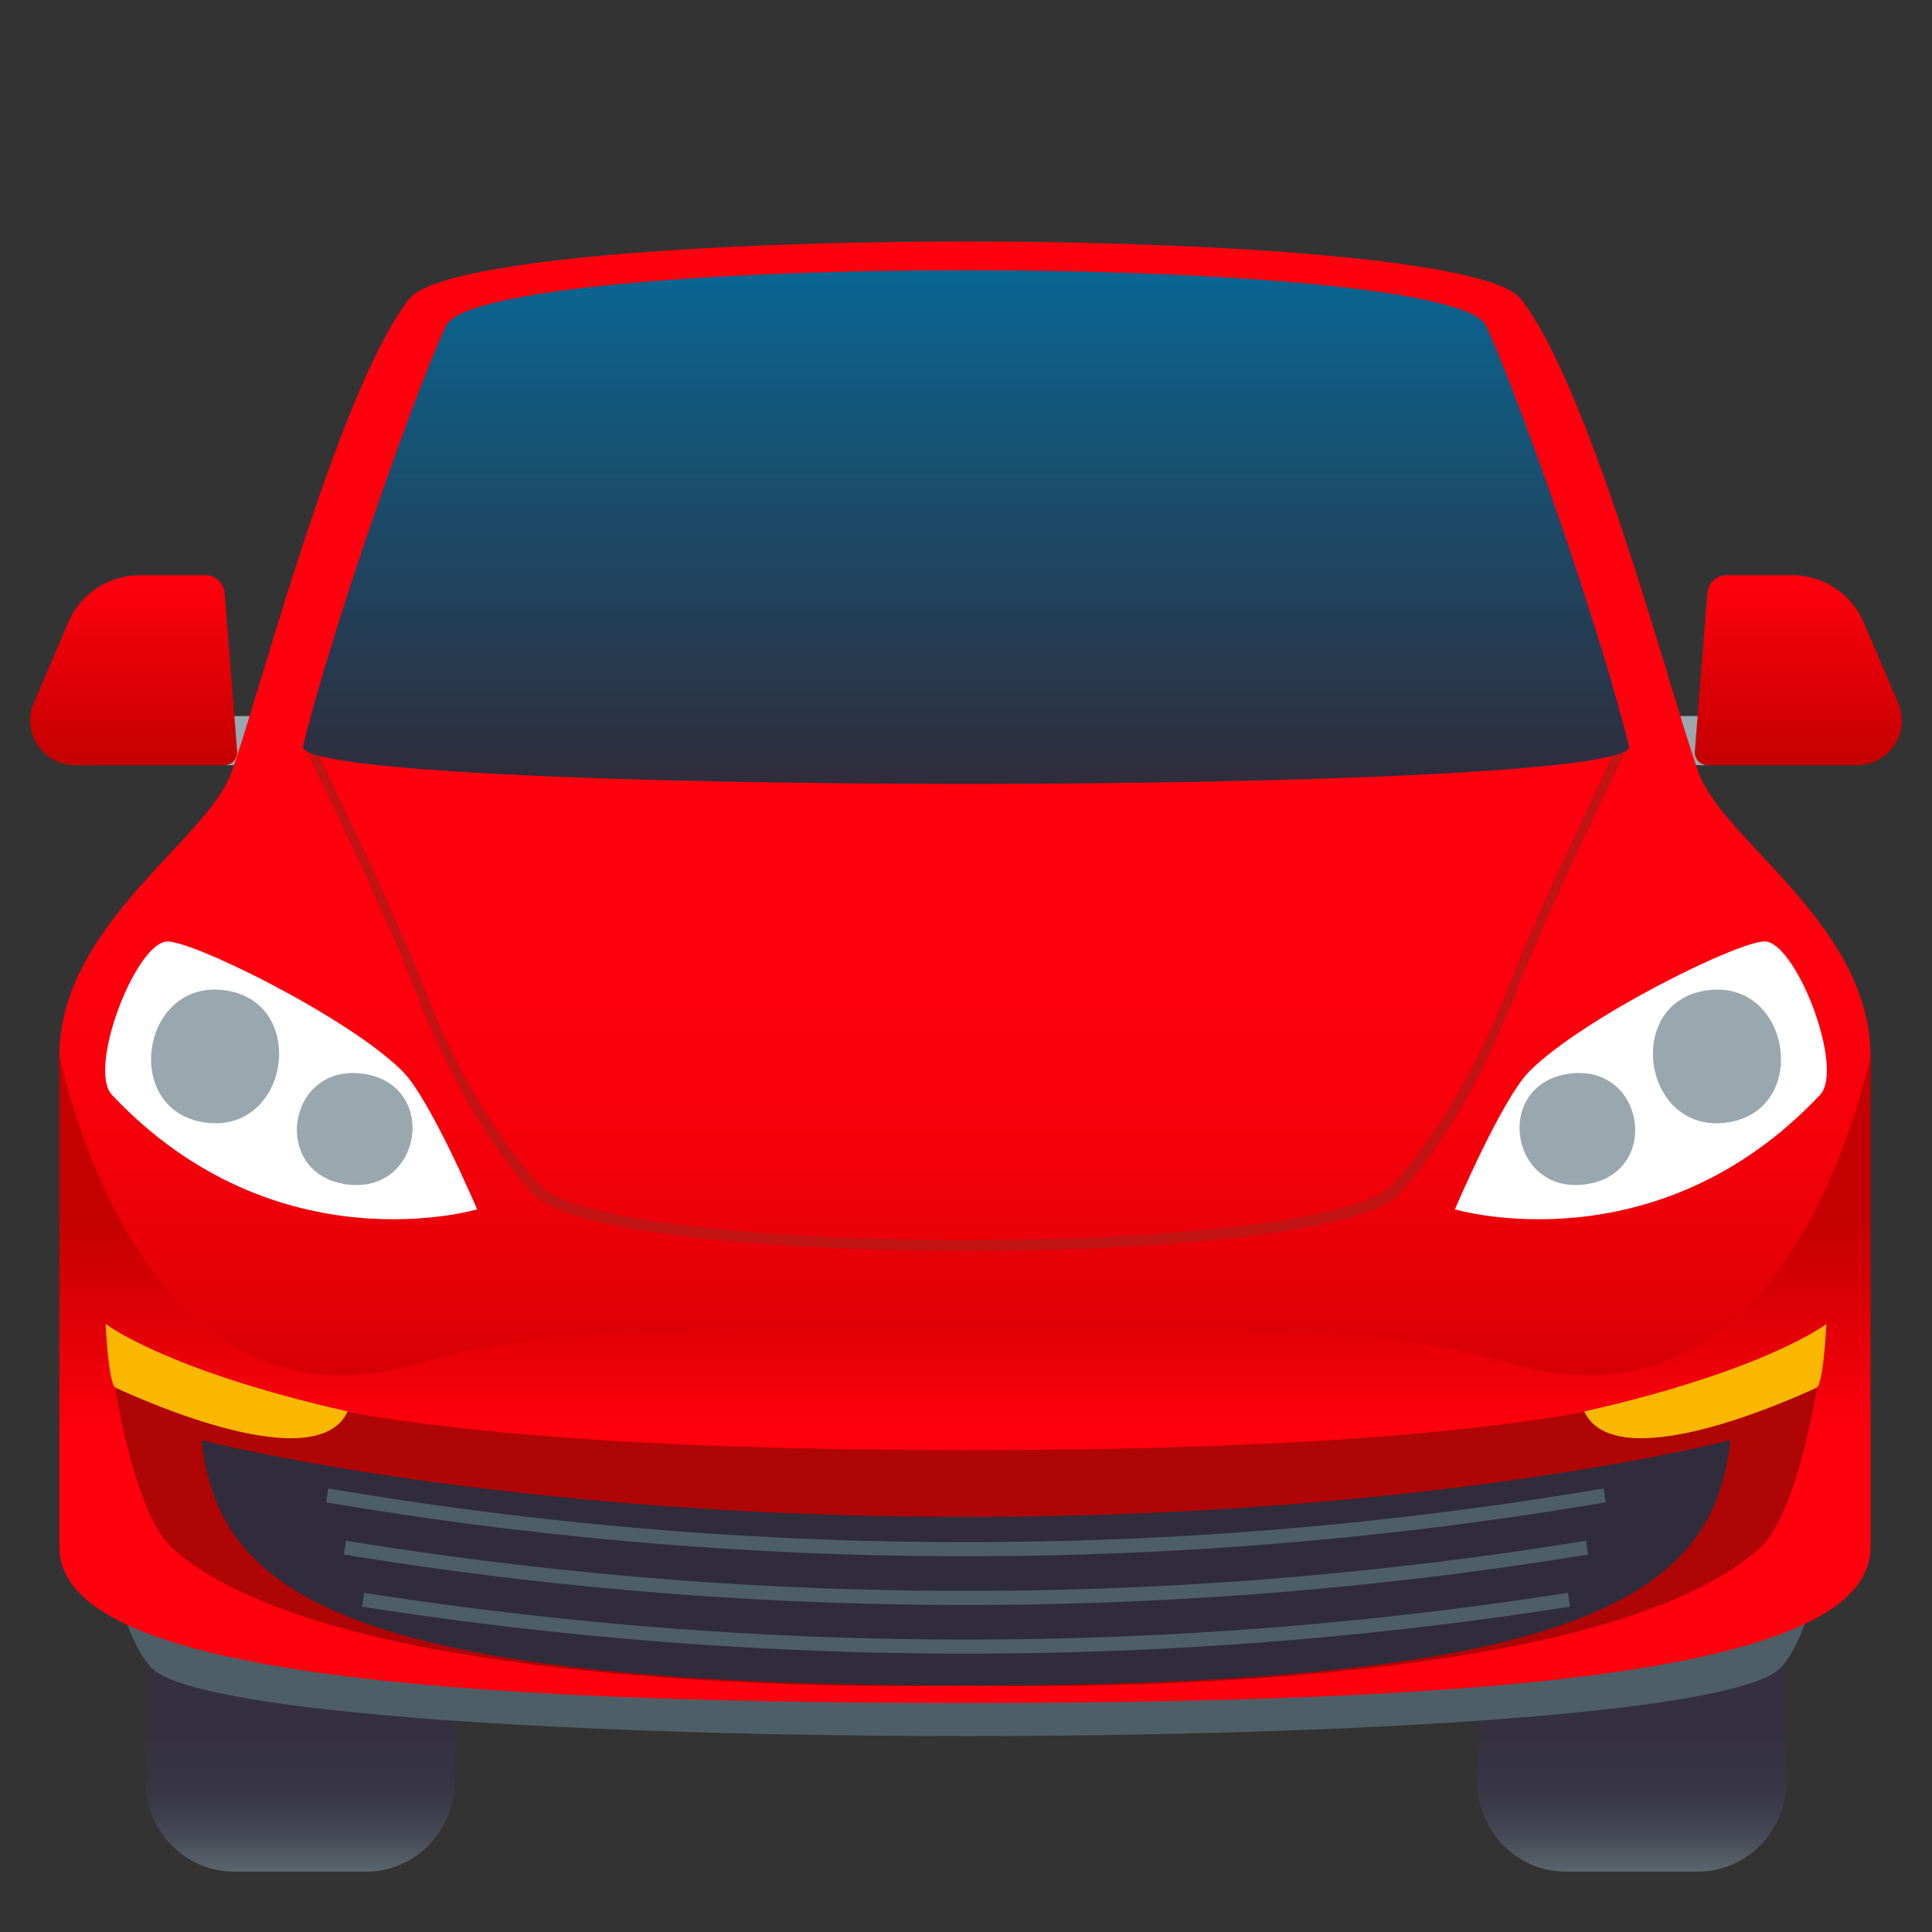
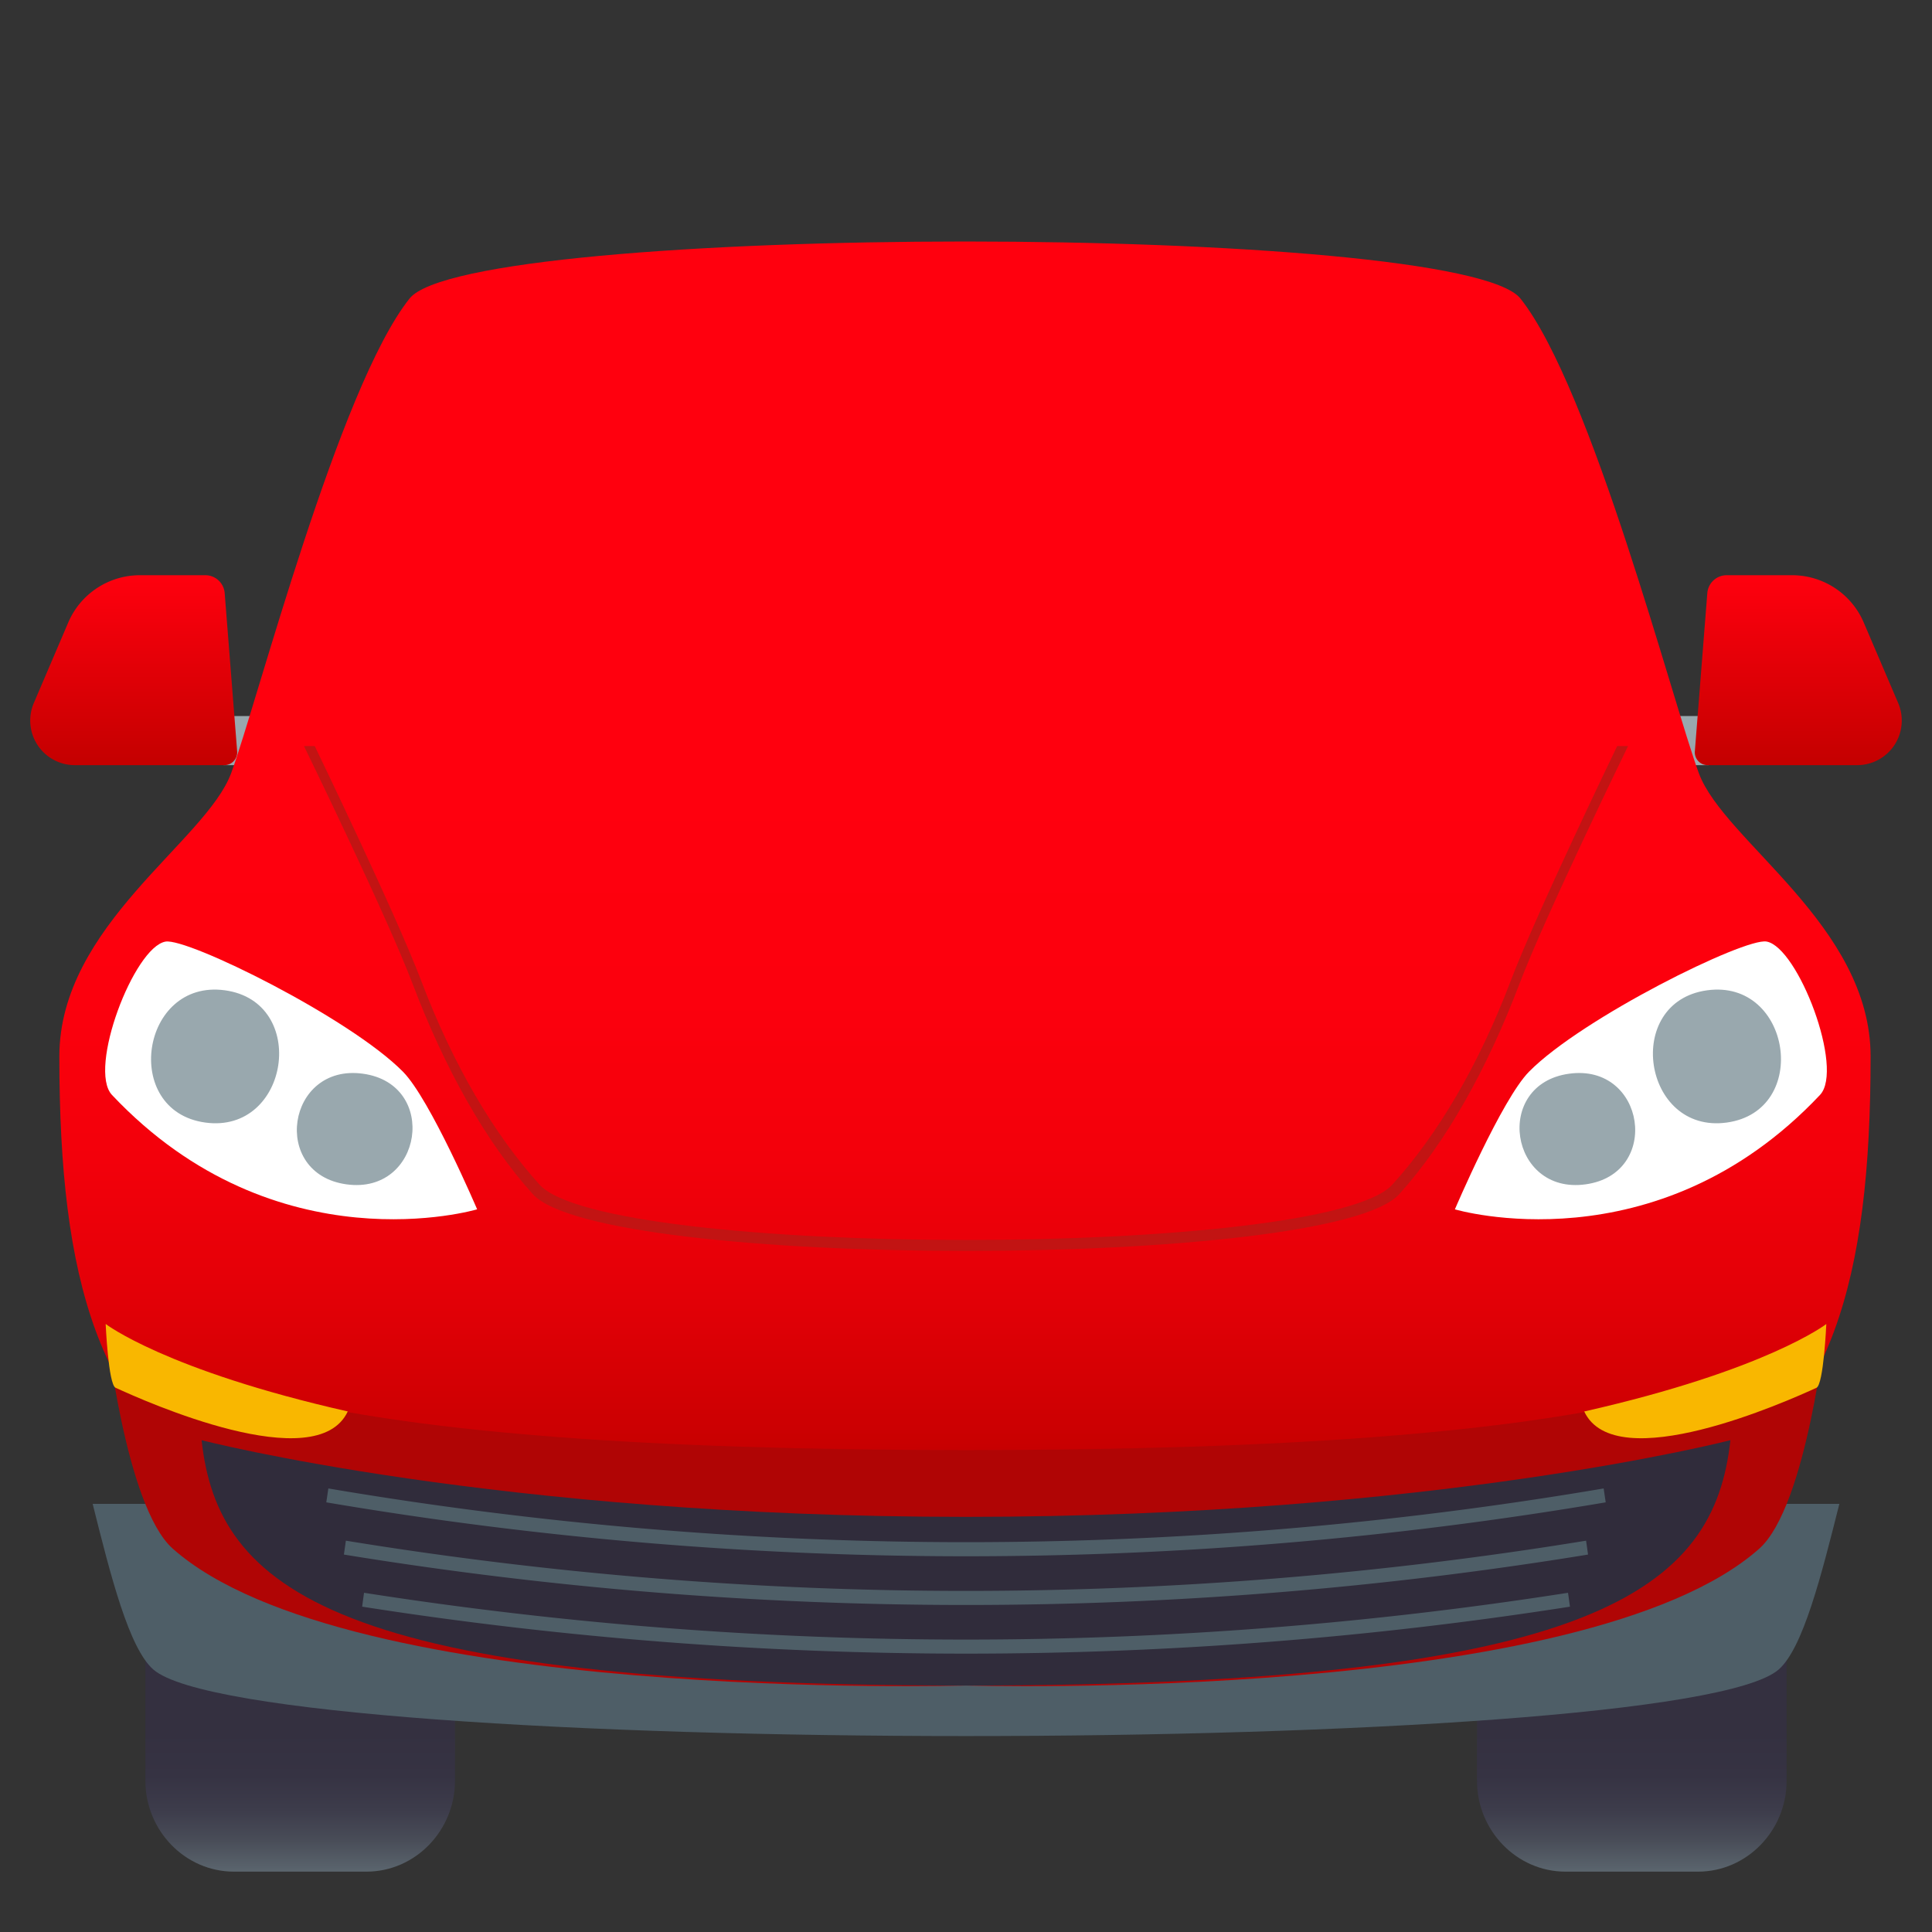
<svg xmlns="http://www.w3.org/2000/svg" xml:space="preserve" style="enable-background:new 0 0 64 64" viewBox="0 0 64 64">
  <rect x="0" y="0" width="64" height="64" fill="#333333" stroke="none" />
  <path d="M54.087 23.72H56.6v1.627h-2.512v-1.628z" style="fill:#99a8ae" />
  <linearGradient id="a" x1="59.571" x2="59.571" y1="25.347" y2="19.055" gradientUnits="userSpaceOnUse">
    <stop offset="0" style="stop-color:#c40000" />
    <stop offset="1" style="stop-color:#ff000e" />
  </linearGradient>
  <path d="M57.198 19.055h2.17a2.58 2.58 0 0 1 2.37 1.565l1.141 2.667a1.478 1.478 0 0 1-1.36 2.06h-4.95a.426.426 0 0 1-.425-.46l.413-5.24a.643.643 0 0 1 .64-.592z" style="fill:url(#a)" />
  <path d="M9.913 23.72H7.4v1.627h2.513v-1.628z" style="fill:#99a8ae" />
  <linearGradient id="b" x1="1553.165" x2="1553.165" y1="25.347" y2="19.055" gradientTransform="matrix(-1 0 0 1 1557.594 0)" gradientUnits="userSpaceOnUse">
    <stop offset="0" style="stop-color:#c40000" />
    <stop offset="1" style="stop-color:#ff000e" />
  </linearGradient>
  <path d="M6.802 19.055h-2.17a2.58 2.58 0 0 0-2.371 1.565l-1.14 2.667a1.478 1.478 0 0 0 1.36 2.06h4.95a.426.426 0 0 0 .425-.46l-.413-5.24a.643.643 0 0 0-.64-.592z" style="fill:url(#b)" />
  <linearGradient id="c" x1="9.944" x2="9.944" y1="4" y2="14.549" gradientTransform="matrix(1 0 0 -1 0 66)" gradientUnits="userSpaceOnUse">
    <stop offset="0" style="stop-color:#5b666e" />
    <stop offset=".009" style="stop-color:#59636c" />
    <stop offset=".097" style="stop-color:#494d58" />
    <stop offset=".192" style="stop-color:#3d3c4b" />
    <stop offset=".299" style="stop-color:#363343" />
    <stop offset=".442" style="stop-color:#343040" />
  </linearGradient>
  <path d="M4.816 51.45v7.536c0 1.657 1.318 3.014 2.93 3.014h4.396c1.611 0 2.93-1.356 2.93-3.014v-7.535H4.816z" style="fill:url(#c)" />
  <linearGradient id="d" x1="54.056" x2="54.056" y1="4" y2="14.549" gradientTransform="matrix(1 0 0 -1 0 66)" gradientUnits="userSpaceOnUse">
    <stop offset="0" style="stop-color:#5b666e" />
    <stop offset=".009" style="stop-color:#59636c" />
    <stop offset=".097" style="stop-color:#494d58" />
    <stop offset=".192" style="stop-color:#3d3c4b" />
    <stop offset=".299" style="stop-color:#363343" />
    <stop offset=".442" style="stop-color:#343040" />
  </linearGradient>
  <path d="M59.184 51.45v7.536c0 1.657-1.318 3.014-2.932 3.014h-4.395c-1.611 0-2.93-1.356-2.93-3.014v-7.535h10.257z" style="fill:url(#d)" />
  <path d="M3.07 49.819c.594 2.374 1.203 4.789 2.013 5.489 3.396 2.935 50.438 2.935 53.834 0 .809-.7 1.417-3.115 2.014-5.49H3.07z" style="fill:#4e5e67" />
  <linearGradient id="e" x1="31.967" x2="31.967" y1="52.985" y2="8" gradientUnits="userSpaceOnUse">
    <stop offset=".1" style="stop-color:#c40000" />
    <stop offset=".13" style="stop-color:#cd0002" />
    <stop offset=".223" style="stop-color:#e30007" />
    <stop offset=".324" style="stop-color:#f3000b" />
    <stop offset=".44" style="stop-color:#fc000d" />
    <stop offset=".6" style="stop-color:#ff000e" />
  </linearGradient>
  <path d="M56.277 25.615c-.86-2.324-3.558-12.765-5.91-15.725-.999-1.257-9.69-1.887-18.4-1.89-8.711.003-17.402.633-18.401 1.89-2.352 2.96-5.05 13.4-5.91 15.725-.836 2.259-5.69 5.037-5.69 9.38 0 14.88 5.227 17.99 30 17.99s30-3.11 30-17.99c0-4.343-4.853-7.121-5.689-9.38z" style="fill:url(#e)" />
  <linearGradient id="f" x1="31.967" x2="31.967" y1="34.996" y2="56.413" gradientUnits="userSpaceOnUse">
    <stop offset=".255" style="stop-color:#c40000" />
    <stop offset=".588" style="stop-color:#ff000e" />
  </linearGradient>
-   <path d="M50.19 45.208c-3.992-1.115-5.738-1.135-18.223-1.135-12.486 0-14.232.02-18.224 1.135C5.776 47.43 2.824 38.615 1.967 34.996v16.248c0 3.797 10.146 5.169 30 5.169 19.853 0 30-1.372 30-5.169V34.996c-.858 3.619-3.81 12.434-11.777 10.212z" style="fill:url(#f)" />
  <path d="M53.572 24.713s-2.678 5.542-3.523 7.768c-1.064 2.802-2.414 5.092-3.925 6.76-2.208 2.446-26.04 2.446-28.25.003-1.51-1.67-2.862-3.96-3.923-6.76-.846-2.23-3.525-7.77-3.525-7.77h-.357s2.736 5.606 3.594 7.863c1.072 2.827 2.442 5.27 3.986 6.98 2.269 2.509 26.434 2.509 28.704 0 1.544-1.709 2.913-4.15 3.986-6.98.858-2.257 3.593-7.863 3.593-7.863h-.36z" style="fill:#c21413" />
  <linearGradient id="g" x1="32" x2="32" y1="40.033" y2="57.049" gradientTransform="matrix(1 0 0 -1 0 66)" gradientUnits="userSpaceOnUse">
    <stop offset="0" style="stop-color:#302c3b" />
    <stop offset="1" style="stop-color:#096692" />
  </linearGradient>
-   <path d="M53.959 24.716c-.915-3.772-3.614-11.519-4.73-13.919-1.142-2.46-33.316-2.46-34.458 0-1.116 2.4-3.815 10.147-4.73 13.919-.405 1.669 44.322 1.669 43.918 0z" style="fill:url(#g)" />
  <path d="M15.807 40.06S9.153 42.045 3.71 36.272c-.81-.86.73-4.898 1.772-5.08.732-.13 6.105 2.524 7.866 4.309.902.91 2.458 4.56 2.458 4.56z" style="fill:#fff" />
  <path d="M12.023 35.568c-2.526-.35-3.073 3.317-.545 3.665 2.522.35 3.07-3.318.545-3.665zm-4.571-2.763c-2.79-.384-3.444 3.996-.653 4.381 2.79.385 3.444-3.996.653-4.381z" style="fill:#99a8ae" />
  <path d="M50.652 35.5c1.762-1.785 7.135-4.44 7.867-4.31 1.042.183 2.582 4.22 1.771 5.081-5.441 5.773-12.095 3.79-12.095 3.79s1.556-3.65 2.457-4.561z" style="fill:#fff" />
  <path d="M52.524 39.233c2.527-.348 1.98-4.015-.545-3.665-2.526.347-1.978 4.015.545 3.665zm4.678-2.047c2.791-.385 2.138-4.765-.652-4.381-2.791.385-2.137 4.766.652 4.381z" style="fill:#99a8ae" />
  <path d="M32 48.036c-22.05 0-26.132-2.55-28.5-4.179 0 0 .642 6.042 2.223 7.445C11.52 56.444 32 55.835 32 55.835s20.48.61 26.276-4.532c1.582-1.403 2.223-7.445 2.223-7.445-2.367 1.629-6.449 4.178-28.499 4.178z" style="fill:#b00505" />
  <path d="M32 50.248c-15.518 0-25.322-2.54-25.322-2.54.537 4.9 4.322 8.127 25.322 8.127s24.785-3.226 25.322-8.127c0 0-9.804 2.54-25.322 2.54z" style="fill:#302c3b" />
  <path d="M3.828 45.97c.973.45 6.658 2.99 7.692.786-6.05-1.37-8.02-2.899-8.02-2.899s.089 2.005.328 2.114zm48.652.788c1.035 2.201 6.72-.338 7.693-.786.238-.11.326-2.113.326-2.113s-1.97 1.528-8.019 2.898z" style="fill:#f9b700" />
  <path d="M12.06 52.763a129.037 129.037 0 0 0 39.883 0l.064.46a129.385 129.385 0 0 1-40.01 0c.02-.152.04-.306.062-.46z" style="fill:#4e5e67" />
  <path d="M11.458 51.037a127.637 127.637 0 0 0 41.083 0l.065.46a127.997 127.997 0 0 1-41.214 0l.066-.46z" style="fill:#4e5e67" />
  <path d="M10.877 49.307a126.26 126.26 0 0 0 42.246 0l.068.46a126.585 126.585 0 0 1-42.382 0l.068-.46z" style="fill:#4e5e67" />
</svg>